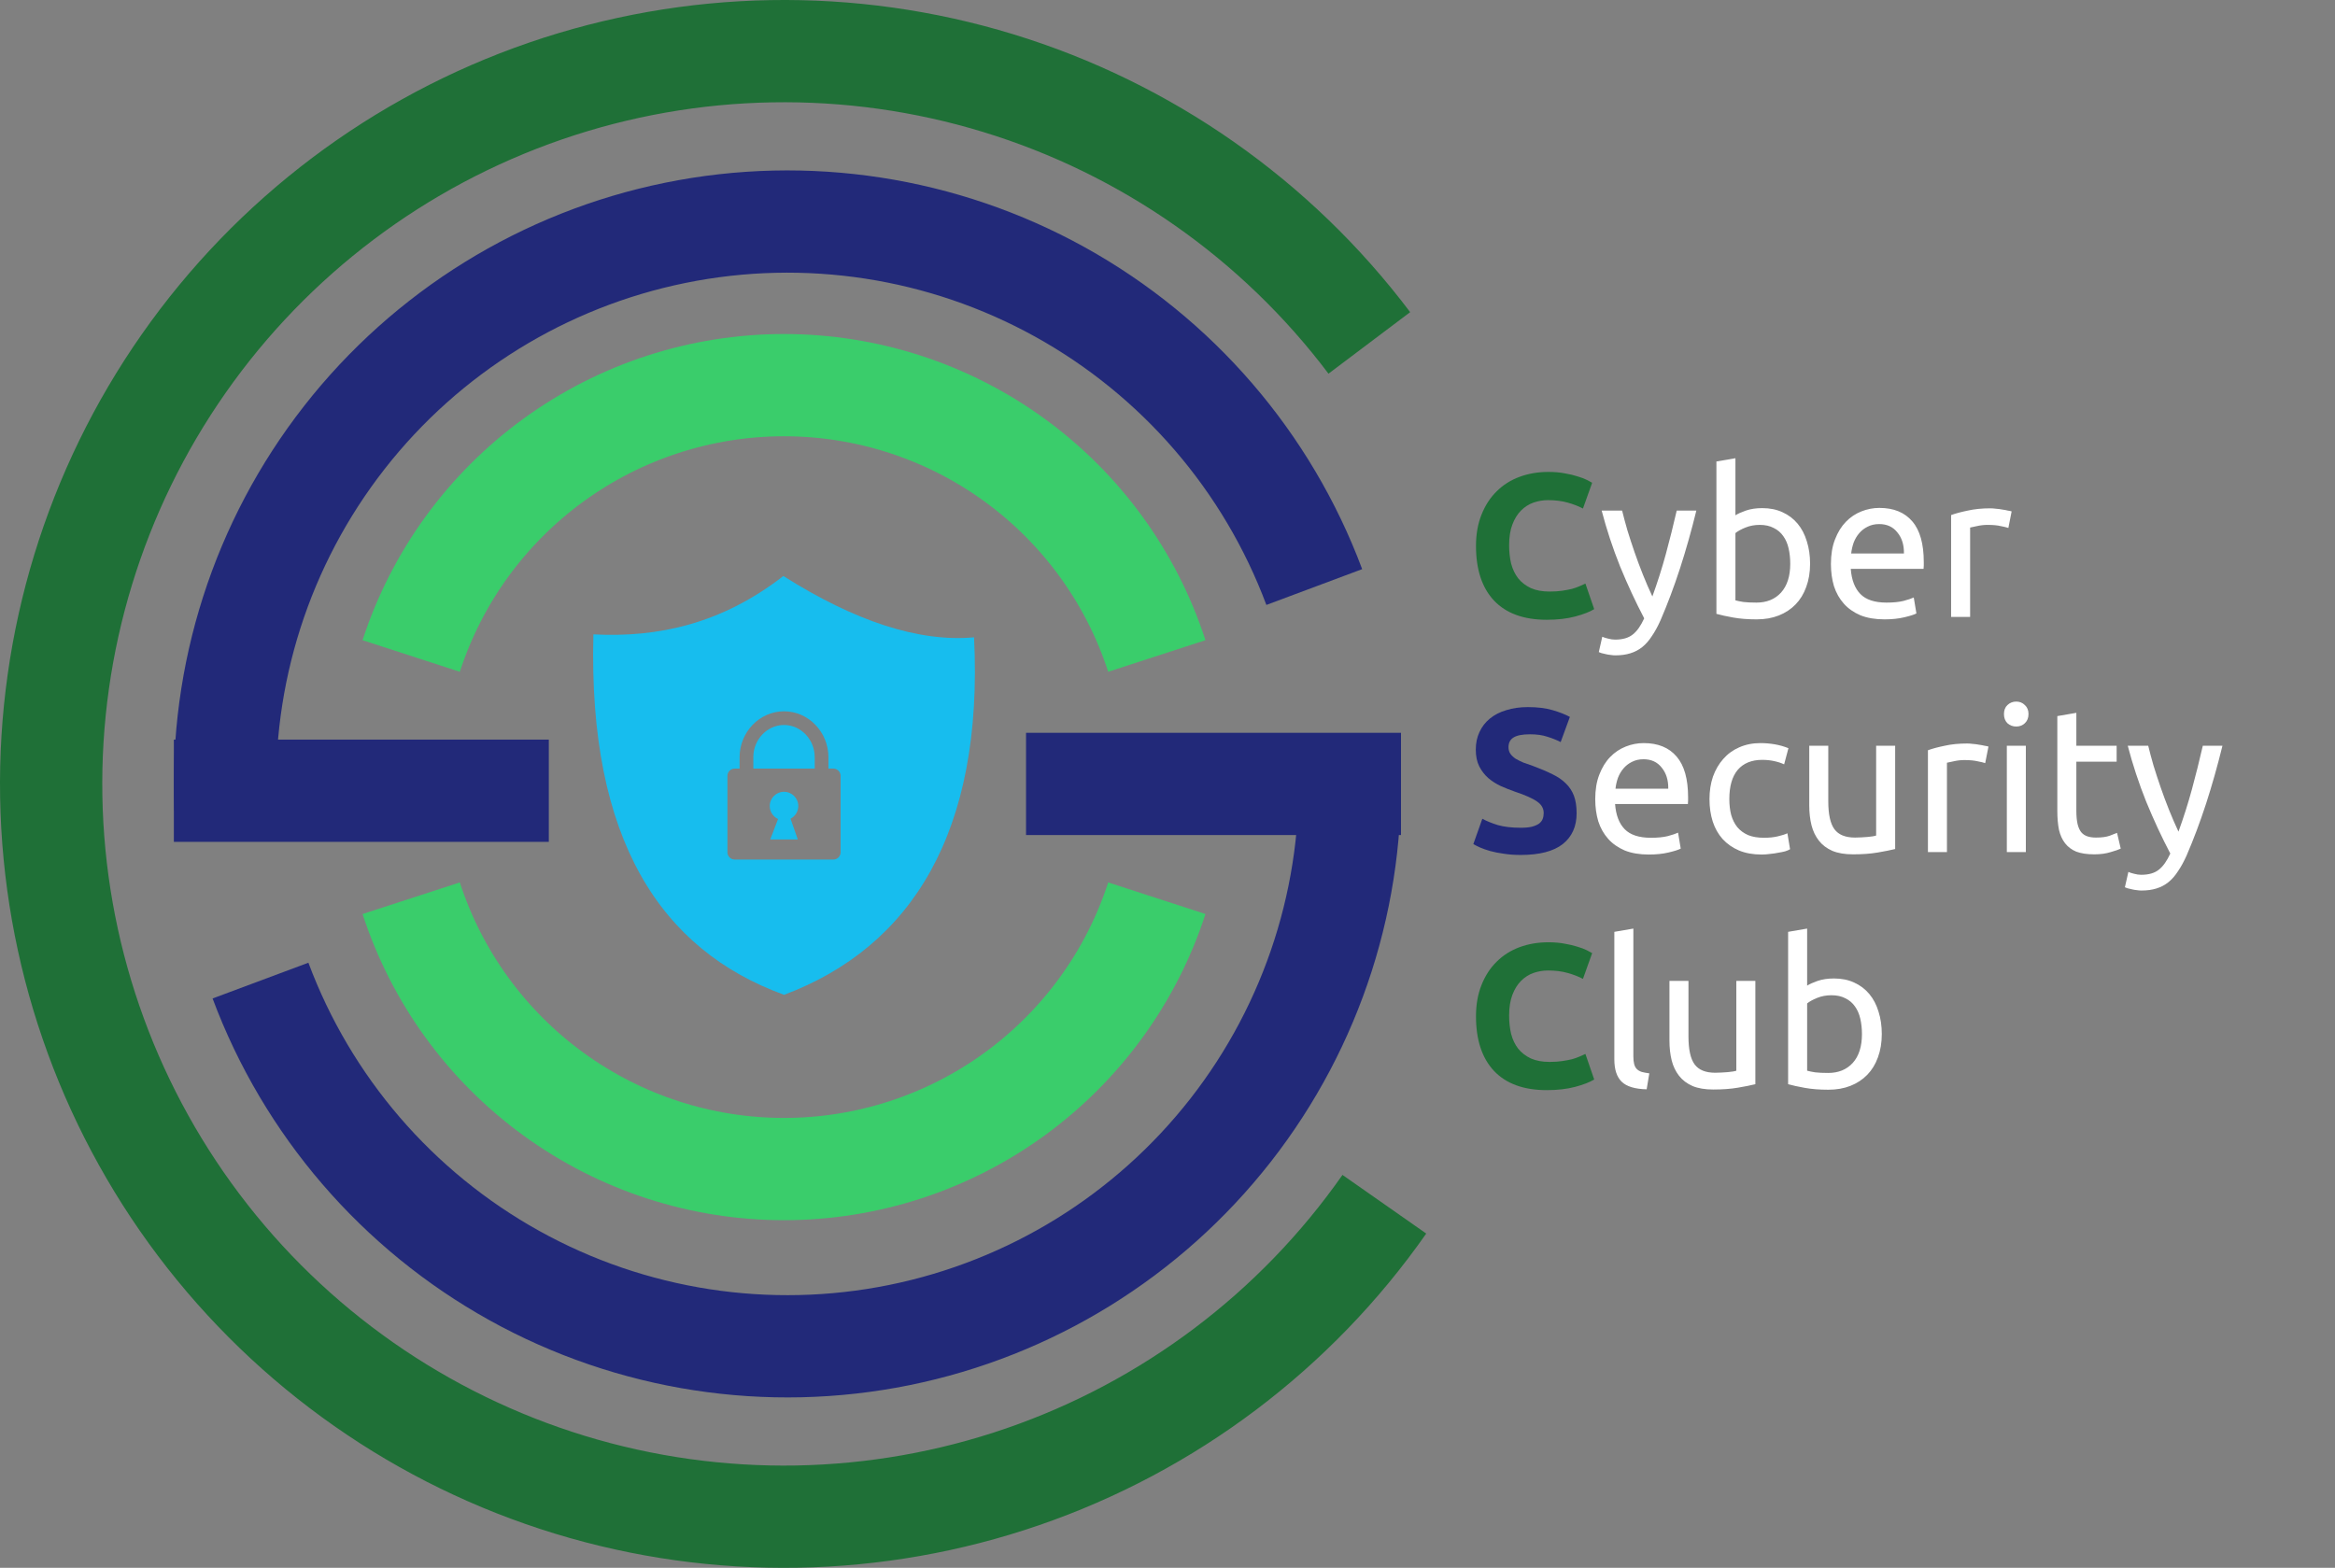
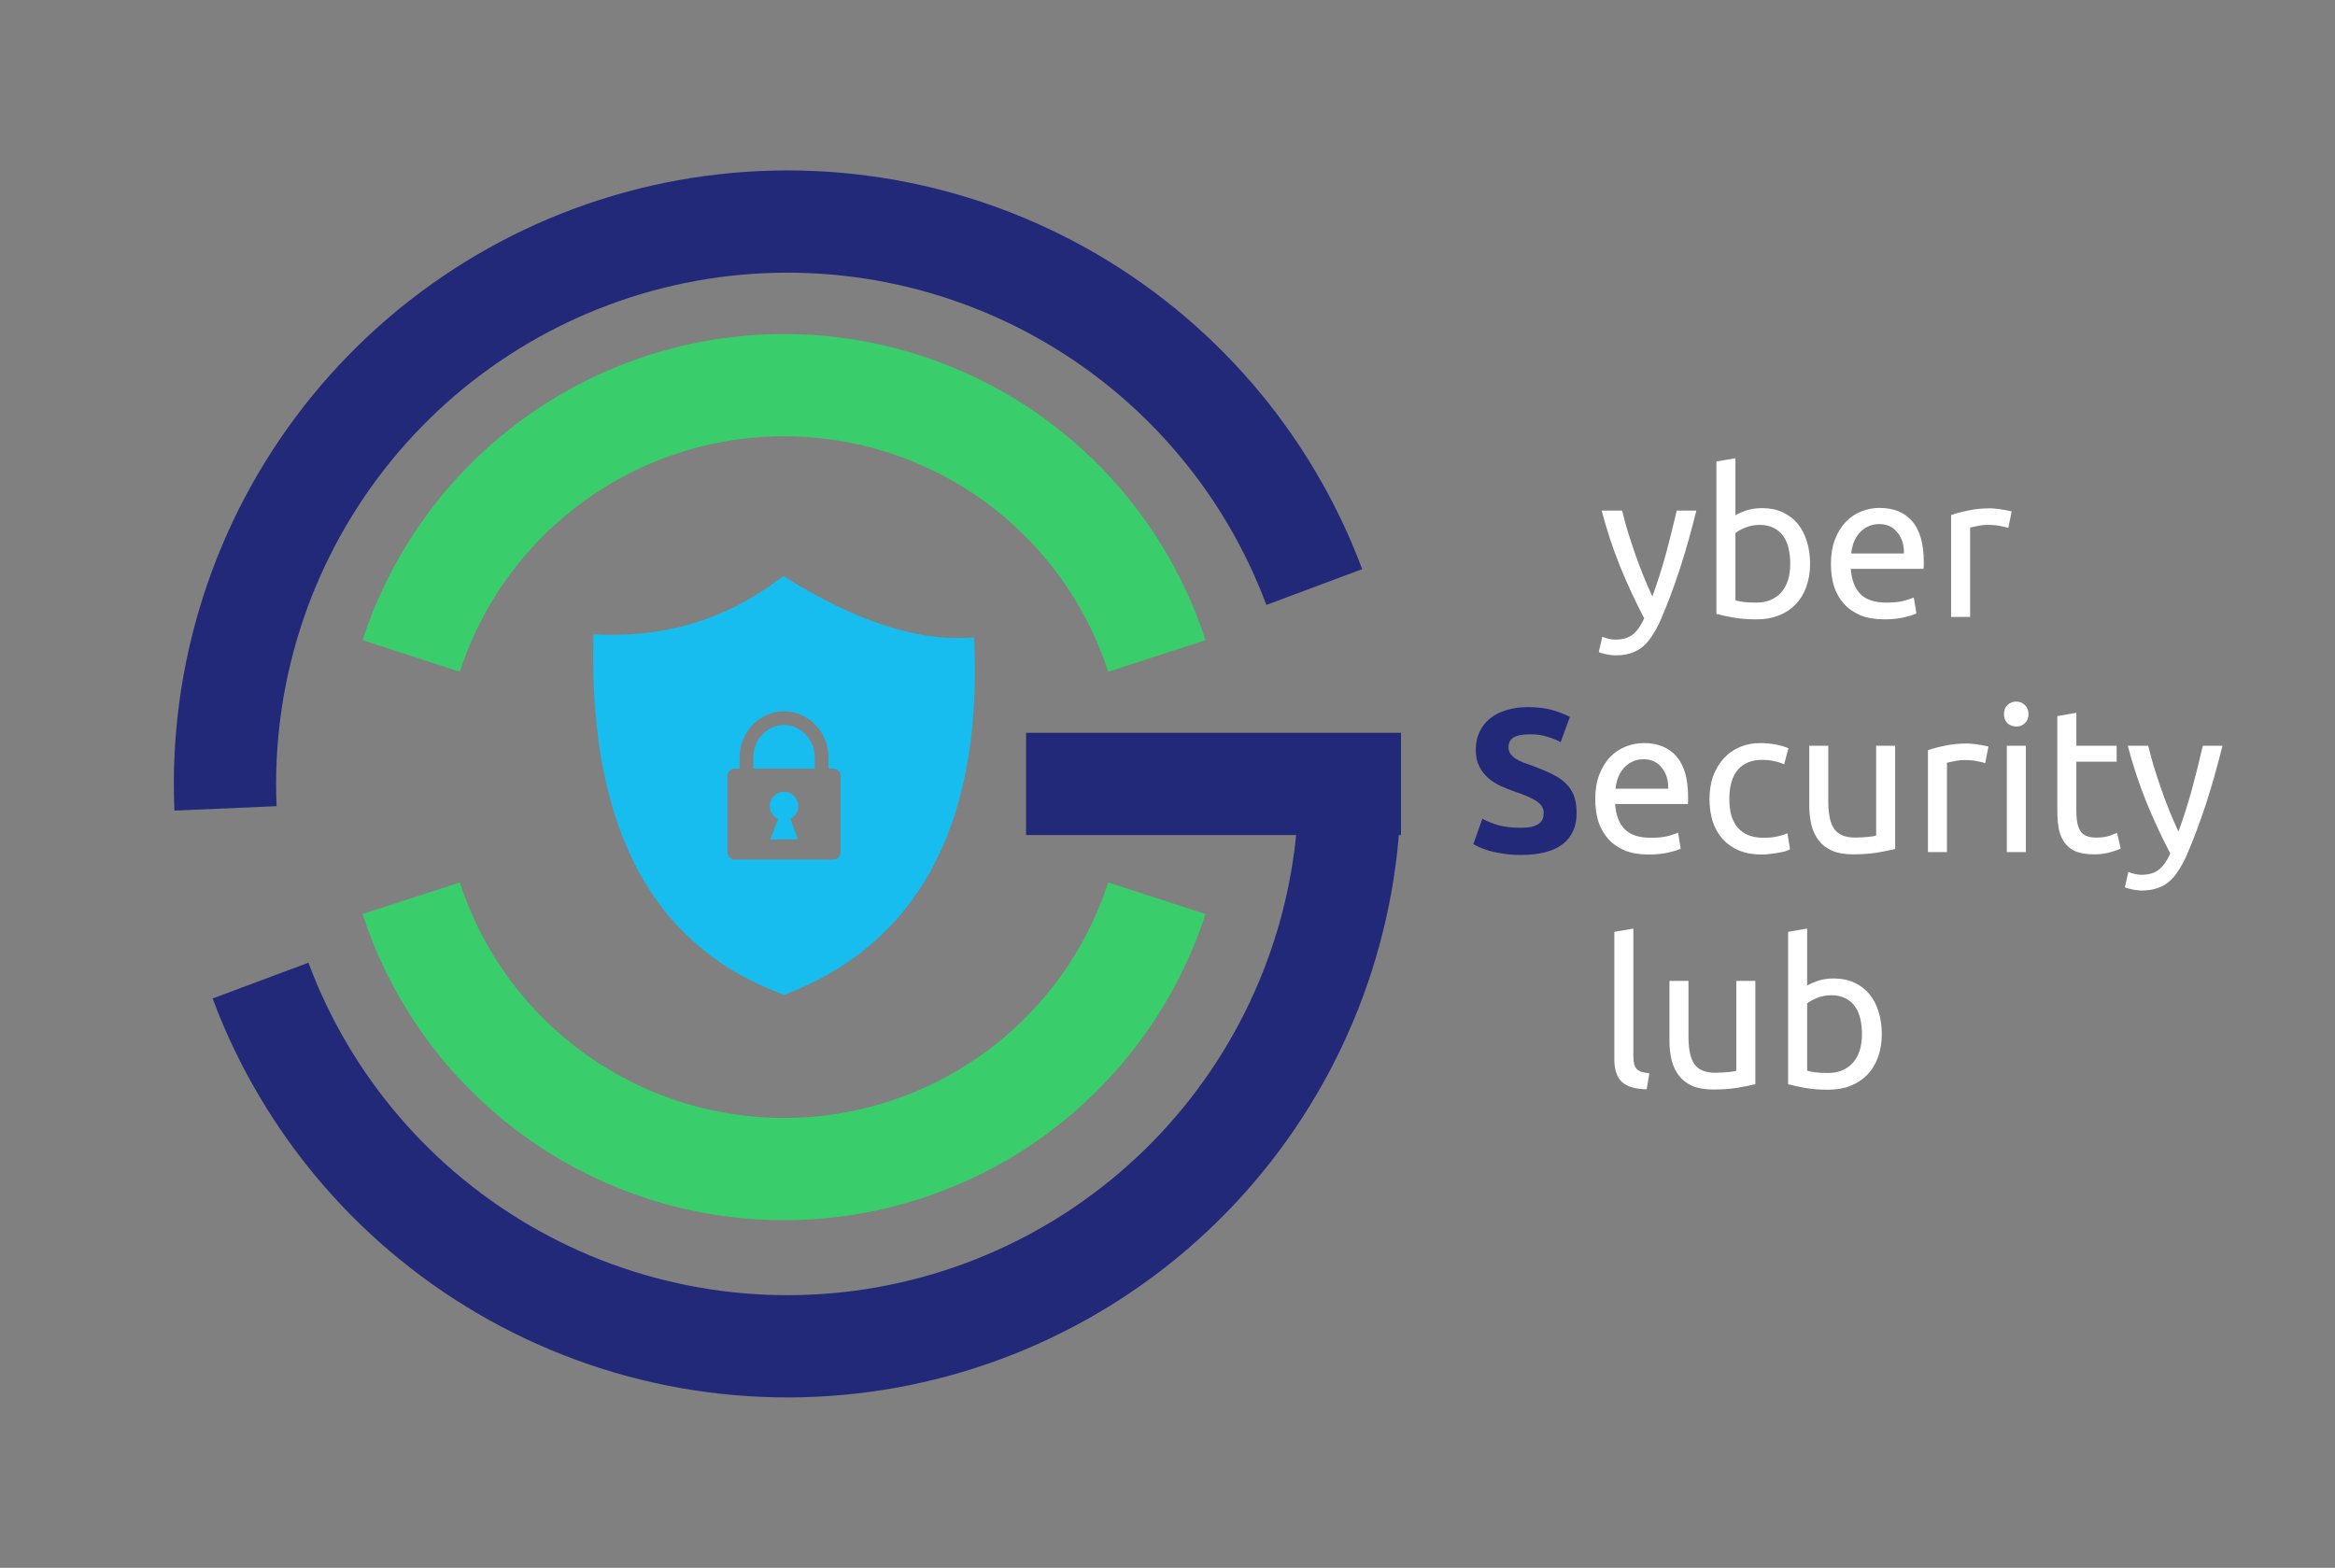
<svg xmlns="http://www.w3.org/2000/svg" width="685" height="460" viewBox="0 0 685 460" fill="none">
  <rect x="0" y="0" width="685" height="460" fill="#808080" stroke="none" />
-   <path d="M453.76 181.84C447 181.84 441.84 179.96 438.28 176.2C434.76 172.44 433 167.1 433 160.18C433 156.74 433.54 153.68 434.62 151C435.7 148.28 437.18 146 439.06 144.16C440.94 142.28 443.18 140.86 445.78 139.9C448.38 138.94 451.2 138.46 454.24 138.46C456 138.46 457.6 138.6 459.04 138.88C460.48 139.12 461.74 139.42 462.82 139.78C463.9 140.1 464.8 140.44 465.52 140.8C466.24 141.16 466.76 141.44 467.08 141.64L464.38 149.2C463.1 148.52 461.6 147.94 459.88 147.46C458.2 146.98 456.28 146.74 454.12 146.74C452.68 146.74 451.26 146.98 449.86 147.46C448.5 147.94 447.28 148.72 446.2 149.8C445.16 150.84 444.32 152.2 443.68 153.88C443.04 155.56 442.72 157.6 442.72 160C442.72 161.92 442.92 163.72 443.32 165.4C443.76 167.04 444.44 168.46 445.36 169.66C446.32 170.86 447.56 171.82 449.08 172.54C450.6 173.22 452.44 173.56 454.6 173.56C455.96 173.56 457.18 173.48 458.26 173.32C459.34 173.16 460.3 172.98 461.14 172.78C461.98 172.54 462.72 172.28 463.36 172C464 171.72 464.58 171.46 465.1 171.22L467.68 178.72C466.36 179.52 464.5 180.24 462.1 180.88C459.7 181.52 456.92 181.84 453.76 181.84ZM453.76 319.84C447 319.84 441.84 317.96 438.28 314.2C434.76 310.44 433 305.1 433 298.18C433 294.74 433.54 291.68 434.62 289C435.7 286.28 437.18 284 439.06 282.16C440.94 280.28 443.18 278.86 445.78 277.9C448.38 276.94 451.2 276.46 454.24 276.46C456 276.46 457.6 276.6 459.04 276.88C460.48 277.12 461.74 277.42 462.82 277.78C463.9 278.1 464.8 278.44 465.52 278.8C466.24 279.16 466.76 279.44 467.08 279.64L464.38 287.2C463.1 286.52 461.6 285.94 459.88 285.46C458.2 284.98 456.28 284.74 454.12 284.74C452.68 284.74 451.26 284.98 449.86 285.46C448.5 285.94 447.28 286.72 446.2 287.8C445.16 288.84 444.32 290.2 443.68 291.88C443.04 293.56 442.72 295.6 442.72 298C442.72 299.92 442.92 301.72 443.32 303.4C443.76 305.04 444.44 306.46 445.36 307.66C446.32 308.86 447.56 309.82 449.08 310.54C450.6 311.22 452.44 311.56 454.6 311.56C455.96 311.56 457.18 311.48 458.26 311.32C459.34 311.16 460.3 310.98 461.14 310.78C461.98 310.54 462.72 310.28 463.36 310C464 309.72 464.58 309.46 465.1 309.22L467.68 316.72C466.36 317.52 464.5 318.24 462.1 318.88C459.7 319.52 456.92 319.84 453.76 319.84Z" fill="#1F7037" />
  <path d="M470.046 186.82C470.486 187.02 471.046 187.2 471.726 187.36C472.446 187.56 473.146 187.66 473.826 187.66C476.026 187.66 477.746 187.16 478.986 186.16C480.226 185.2 481.346 183.62 482.346 181.42C479.826 176.62 477.466 171.54 475.266 166.18C473.106 160.78 471.306 155.32 469.866 149.8H475.866C476.306 151.6 476.826 153.54 477.426 155.62C478.066 157.7 478.766 159.84 479.526 162.04C480.286 164.24 481.106 166.44 481.986 168.64C482.866 170.84 483.786 172.96 484.746 175C486.266 170.8 487.586 166.64 488.706 162.52C489.826 158.4 490.886 154.16 491.886 149.8H497.646C496.206 155.68 494.606 161.34 492.846 166.78C491.086 172.18 489.186 177.24 487.146 181.96C486.346 183.76 485.506 185.3 484.626 186.58C483.786 187.9 482.846 188.98 481.806 189.82C480.766 190.66 479.586 191.28 478.266 191.68C476.986 192.08 475.526 192.28 473.886 192.28C473.446 192.28 472.986 192.24 472.506 192.16C472.026 192.12 471.546 192.04 471.066 191.92C470.626 191.84 470.206 191.74 469.806 191.62C469.446 191.5 469.186 191.4 469.026 191.32L470.046 186.82ZM509.11 151.18C509.79 150.74 510.81 150.28 512.17 149.8C513.57 149.32 515.17 149.08 516.97 149.08C519.21 149.08 521.19 149.48 522.91 150.28C524.67 151.08 526.15 152.2 527.35 153.64C528.55 155.08 529.45 156.8 530.05 158.8C530.69 160.8 531.01 163 531.01 165.4C531.01 167.92 530.63 170.2 529.87 172.24C529.15 174.24 528.11 175.94 526.75 177.34C525.39 178.74 523.75 179.82 521.83 180.58C519.91 181.34 517.75 181.72 515.35 181.72C512.75 181.72 510.45 181.54 508.45 181.18C506.45 180.82 504.81 180.46 503.53 180.1V135.4L509.11 134.44V151.18ZM509.11 176.14C509.67 176.3 510.45 176.46 511.45 176.62C512.49 176.74 513.77 176.8 515.29 176.8C518.29 176.8 520.69 175.82 522.49 173.86C524.29 171.86 525.19 169.04 525.19 165.4C525.19 163.8 525.03 162.3 524.71 160.9C524.39 159.5 523.87 158.3 523.15 157.3C522.43 156.26 521.49 155.46 520.33 154.9C519.21 154.3 517.85 154 516.25 154C514.73 154 513.33 154.26 512.05 154.78C510.77 155.3 509.79 155.84 509.11 156.4V176.14ZM537.123 165.46C537.123 162.7 537.523 160.3 538.323 158.26C539.123 156.18 540.183 154.46 541.503 153.1C542.823 151.74 544.343 150.72 546.063 150.04C547.783 149.36 549.543 149.02 551.343 149.02C555.543 149.02 558.763 150.34 561.003 152.98C563.243 155.58 564.362 159.56 564.362 164.92C564.362 165.16 564.362 165.48 564.362 165.88C564.362 166.24 564.342 166.58 564.303 166.9H542.943C543.183 170.14 544.123 172.6 545.763 174.28C547.403 175.96 549.963 176.8 553.443 176.8C555.403 176.8 557.043 176.64 558.363 176.32C559.723 175.96 560.743 175.62 561.423 175.3L562.203 179.98C561.523 180.34 560.323 180.72 558.603 181.12C556.923 181.52 555.003 181.72 552.843 181.72C550.123 181.72 547.763 181.32 545.763 180.52C543.803 179.68 542.183 178.54 540.903 177.1C539.623 175.66 538.663 173.96 538.022 172C537.423 170 537.123 167.82 537.123 165.46ZM558.543 162.4C558.583 159.88 557.943 157.82 556.623 156.22C555.343 154.58 553.563 153.76 551.283 153.76C550.003 153.76 548.863 154.02 547.863 154.54C546.903 155.02 546.083 155.66 545.403 156.46C544.723 157.26 544.183 158.18 543.783 159.22C543.423 160.26 543.183 161.32 543.063 162.4H558.543ZM583.898 149.14C584.378 149.14 584.918 149.18 585.518 149.26C586.158 149.3 586.778 149.38 587.378 149.5C587.978 149.58 588.518 149.68 588.998 149.8C589.518 149.88 589.898 149.96 590.138 150.04L589.178 154.9C588.738 154.74 587.998 154.56 586.958 154.36C585.958 154.12 584.658 154 583.058 154C582.018 154 580.978 154.12 579.938 154.36C578.938 154.56 578.278 154.7 577.958 154.78V181H572.378V151.12C573.698 150.64 575.338 150.2 577.298 149.8C579.258 149.36 581.458 149.14 583.898 149.14ZM467.982 234.46C467.982 231.7 468.382 229.3 469.182 227.26C469.982 225.18 471.042 223.46 472.362 222.1C473.682 220.74 475.202 219.72 476.922 219.04C478.642 218.36 480.402 218.02 482.202 218.02C486.402 218.02 489.622 219.34 491.862 221.98C494.102 224.58 495.222 228.56 495.222 233.92C495.222 234.16 495.222 234.48 495.222 234.88C495.222 235.24 495.202 235.58 495.162 235.9H473.802C474.042 239.14 474.982 241.6 476.622 243.28C478.262 244.96 480.822 245.8 484.302 245.8C486.262 245.8 487.902 245.64 489.222 245.32C490.582 244.96 491.602 244.62 492.282 244.3L493.062 248.98C492.382 249.34 491.182 249.72 489.462 250.12C487.782 250.52 485.862 250.72 483.702 250.72C480.982 250.72 478.622 250.32 476.622 249.52C474.662 248.68 473.042 247.54 471.762 246.1C470.482 244.66 469.522 242.96 468.882 241C468.282 239 467.982 236.82 467.982 234.46ZM489.402 231.4C489.442 228.88 488.802 226.82 487.482 225.22C486.202 223.58 484.422 222.76 482.142 222.76C480.862 222.76 479.722 223.02 478.722 223.54C477.762 224.02 476.942 224.66 476.262 225.46C475.582 226.26 475.042 227.18 474.642 228.22C474.282 229.26 474.042 230.32 473.922 231.4H489.402ZM516.798 250.72C514.278 250.72 512.058 250.32 510.138 249.52C508.258 248.72 506.658 247.6 505.338 246.16C504.058 244.72 503.098 243.02 502.458 241.06C501.818 239.06 501.498 236.86 501.498 234.46C501.498 232.06 501.838 229.86 502.518 227.86C503.238 225.86 504.238 224.14 505.518 222.7C506.798 221.22 508.358 220.08 510.198 219.28C512.078 218.44 514.158 218.02 516.438 218.02C517.838 218.02 519.238 218.14 520.638 218.38C522.038 218.62 523.378 219 524.658 219.52L523.398 224.26C522.558 223.86 521.578 223.54 520.458 223.3C519.378 223.06 518.218 222.94 516.978 222.94C513.858 222.94 511.458 223.92 509.778 225.88C508.138 227.84 507.318 230.7 507.318 234.46C507.318 236.14 507.498 237.68 507.858 239.08C508.258 240.48 508.858 241.68 509.658 242.68C510.498 243.68 511.558 244.46 512.838 245.02C514.118 245.54 515.678 245.8 517.518 245.8C518.998 245.8 520.338 245.66 521.538 245.38C522.738 245.1 523.678 244.8 524.358 244.48L525.138 249.16C524.818 249.36 524.358 249.56 523.758 249.76C523.158 249.92 522.478 250.06 521.718 250.18C520.958 250.34 520.138 250.46 519.258 250.54C518.418 250.66 517.598 250.72 516.798 250.72ZM555.968 249.1C554.688 249.42 552.988 249.76 550.868 250.12C548.788 250.48 546.368 250.66 543.608 250.66C541.208 250.66 539.188 250.32 537.548 249.64C535.908 248.92 534.588 247.92 533.588 246.64C532.588 245.36 531.868 243.86 531.428 242.14C530.988 240.38 530.768 238.44 530.768 236.32V218.8H536.348V235.12C536.348 238.92 536.948 241.64 538.148 243.28C539.348 244.92 541.368 245.74 544.208 245.74C544.808 245.74 545.428 245.72 546.068 245.68C546.708 245.64 547.308 245.6 547.868 245.56C548.428 245.48 548.928 245.42 549.368 245.38C549.848 245.3 550.188 245.22 550.388 245.14V218.8H555.968V249.1ZM577.101 218.14C577.581 218.14 578.121 218.18 578.721 218.26C579.361 218.3 579.981 218.38 580.581 218.5C581.181 218.58 581.721 218.68 582.201 218.8C582.721 218.88 583.101 218.96 583.341 219.04L582.381 223.9C581.941 223.74 581.201 223.56 580.161 223.36C579.161 223.12 577.861 223 576.261 223C575.221 223 574.181 223.12 573.141 223.36C572.141 223.56 571.481 223.7 571.161 223.78V250H565.581V220.12C566.901 219.64 568.541 219.2 570.501 218.8C572.461 218.36 574.661 218.14 577.101 218.14ZM594.306 250H588.726V218.8H594.306V250ZM591.486 213.16C590.486 213.16 589.626 212.84 588.906 212.2C588.226 211.52 587.886 210.62 587.886 209.5C587.886 208.38 588.226 207.5 588.906 206.86C589.626 206.18 590.486 205.84 591.486 205.84C592.486 205.84 593.326 206.18 594.006 206.86C594.726 207.5 595.086 208.38 595.086 209.5C595.086 210.62 594.726 211.52 594.006 212.2C593.326 212.84 592.486 213.16 591.486 213.16ZM609.122 218.8H620.942V223.48H609.122V237.88C609.122 239.44 609.242 240.74 609.482 241.78C609.722 242.78 610.082 243.58 610.562 244.18C611.042 244.74 611.642 245.14 612.362 245.38C613.082 245.62 613.922 245.74 614.882 245.74C616.562 245.74 617.902 245.56 618.902 245.2C619.942 244.8 620.662 244.52 621.062 244.36L622.142 248.98C621.582 249.26 620.602 249.6 619.202 250C617.802 250.44 616.202 250.66 614.402 250.66C612.282 250.66 610.522 250.4 609.122 249.88C607.762 249.32 606.662 248.5 605.822 247.42C604.982 246.34 604.382 245.02 604.022 243.46C603.702 241.86 603.542 240.02 603.542 237.94V210.1L609.122 209.14V218.8ZM624.382 255.82C624.822 256.02 625.382 256.2 626.062 256.36C626.782 256.56 627.482 256.66 628.162 256.66C630.362 256.66 632.082 256.16 633.322 255.16C634.562 254.2 635.682 252.62 636.682 250.42C634.162 245.62 631.802 240.54 629.602 235.18C627.442 229.78 625.642 224.32 624.202 218.8H630.202C630.642 220.6 631.162 222.54 631.762 224.62C632.402 226.7 633.102 228.84 633.862 231.04C634.622 233.24 635.442 235.44 636.322 237.64C637.202 239.84 638.122 241.96 639.082 244C640.602 239.8 641.922 235.64 643.042 231.52C644.162 227.4 645.222 223.16 646.222 218.8H651.982C650.542 224.68 648.942 230.34 647.182 235.78C645.422 241.18 643.522 246.24 641.482 250.96C640.682 252.76 639.842 254.3 638.962 255.58C638.122 256.9 637.182 257.98 636.142 258.82C635.102 259.66 633.922 260.28 632.602 260.68C631.322 261.08 629.862 261.28 628.222 261.28C627.782 261.28 627.322 261.24 626.842 261.16C626.362 261.12 625.882 261.04 625.402 260.92C624.962 260.84 624.542 260.74 624.142 260.62C623.782 260.5 623.522 260.4 623.362 260.32L624.382 255.82ZM483.066 319.6C479.626 319.52 477.186 318.78 475.746 317.38C474.306 315.98 473.586 313.8 473.586 310.84V273.4L479.166 272.44V309.94C479.166 310.86 479.246 311.62 479.406 312.22C479.566 312.82 479.826 313.3 480.186 313.66C480.546 314.02 481.026 314.3 481.626 314.5C482.226 314.66 482.966 314.8 483.846 314.92L483.066 319.6ZM514.953 318.1C513.673 318.42 511.973 318.76 509.853 319.12C507.773 319.48 505.353 319.66 502.593 319.66C500.193 319.66 498.173 319.32 496.533 318.64C494.893 317.92 493.573 316.92 492.573 315.64C491.573 314.36 490.853 312.86 490.413 311.14C489.973 309.38 489.753 307.44 489.753 305.32V287.8H495.333V304.12C495.333 307.92 495.933 310.64 497.133 312.28C498.333 313.92 500.353 314.74 503.193 314.74C503.793 314.74 504.413 314.72 505.053 314.68C505.693 314.64 506.293 314.6 506.853 314.56C507.413 314.48 507.913 314.42 508.353 314.38C508.833 314.3 509.173 314.22 509.373 314.14V287.8H514.953V318.1ZM530.146 289.18C530.826 288.74 531.846 288.28 533.206 287.8C534.606 287.32 536.206 287.08 538.006 287.08C540.246 287.08 542.226 287.48 543.946 288.28C545.706 289.08 547.186 290.2 548.386 291.64C549.586 293.08 550.486 294.8 551.086 296.8C551.726 298.8 552.046 301 552.046 303.4C552.046 305.92 551.666 308.2 550.906 310.24C550.186 312.24 549.146 313.94 547.786 315.34C546.426 316.74 544.786 317.82 542.866 318.58C540.946 319.34 538.786 319.72 536.386 319.72C533.786 319.72 531.486 319.54 529.486 319.18C527.486 318.82 525.846 318.46 524.566 318.1V273.4L530.146 272.44V289.18ZM530.146 314.14C530.706 314.3 531.486 314.46 532.486 314.62C533.526 314.74 534.806 314.8 536.326 314.8C539.326 314.8 541.726 313.82 543.526 311.86C545.326 309.86 546.226 307.04 546.226 303.4C546.226 301.8 546.066 300.3 545.746 298.9C545.426 297.5 544.906 296.3 544.186 295.3C543.466 294.26 542.526 293.46 541.366 292.9C540.246 292.3 538.886 292 537.286 292C535.766 292 534.366 292.26 533.086 292.78C531.806 293.3 530.826 293.84 530.146 294.4V314.14Z" fill="white" />
  <path d="M446.14 242.86C447.46 242.86 448.54 242.76 449.38 242.56C450.26 242.32 450.96 242.02 451.48 241.66C452 241.26 452.36 240.8 452.56 240.28C452.76 239.76 452.86 239.18 452.86 238.54C452.86 237.18 452.22 236.06 450.94 235.18C449.66 234.26 447.46 233.28 444.34 232.24C442.98 231.76 441.62 231.22 440.26 230.62C438.9 229.98 437.68 229.2 436.6 228.28C435.52 227.32 434.64 226.18 433.96 224.86C433.28 223.5 432.94 221.86 432.94 219.94C432.94 218.02 433.3 216.3 434.02 214.78C434.74 213.22 435.76 211.9 437.08 210.82C438.4 209.74 440 208.92 441.88 208.36C443.76 207.76 445.88 207.46 448.24 207.46C451.04 207.46 453.46 207.76 455.5 208.36C457.54 208.96 459.22 209.62 460.54 210.34L457.84 217.72C456.68 217.12 455.38 216.6 453.94 216.16C452.54 215.68 450.84 215.44 448.84 215.44C446.6 215.44 444.98 215.76 443.98 216.4C443.02 217 442.54 217.94 442.54 219.22C442.54 219.98 442.72 220.62 443.08 221.14C443.44 221.66 443.94 222.14 444.58 222.58C445.26 222.98 446.02 223.36 446.86 223.72C447.74 224.04 448.7 224.38 449.74 224.74C451.9 225.54 453.78 226.34 455.38 227.14C456.98 227.9 458.3 228.8 459.34 229.84C460.42 230.88 461.22 232.1 461.74 233.5C462.26 234.9 462.52 236.6 462.52 238.6C462.52 242.48 461.16 245.5 458.44 247.66C455.72 249.78 451.62 250.84 446.14 250.84C444.3 250.84 442.64 250.72 441.16 250.48C439.68 250.28 438.36 250.02 437.2 249.7C436.08 249.38 435.1 249.04 434.26 248.68C433.46 248.32 432.78 247.98 432.22 247.66L434.86 240.22C436.1 240.9 437.62 241.52 439.42 242.08C441.26 242.6 443.5 242.86 446.14 242.86Z" fill="#222979" />
  <path d="M339.372 263.537C331.867 286.634 317.243 306.762 297.595 321.037C277.948 335.312 254.286 343 230 343C205.714 343 182.052 335.312 162.405 321.037C142.757 306.762 128.133 286.634 120.629 263.537" stroke="#3ACD6B" stroke-width="30" />
  <path d="M120.628 192.463C128.133 169.366 142.757 149.238 162.405 134.963C182.052 120.688 205.714 113 230 113C254.286 113 277.948 120.688 297.595 134.963C317.243 149.238 331.867 169.366 339.371 192.463" stroke="#3ACD6B" stroke-width="30" />
-   <path d="M401.707 100.61C374.382 64.349 336.28 37.669 292.86 24.395C249.44 11.12 202.933 11.932 160.003 26.713C117.073 41.495 79.925 69.489 53.882 106.681C27.84 143.873 14.24 188.356 15.033 233.752C15.825 279.149 30.969 323.129 58.293 359.39C85.618 395.651 123.72 422.331 167.14 435.605C210.56 448.88 257.067 448.068 299.997 433.286C342.927 418.505 380.075 390.511 406.118 353.319" stroke="#1F7037" stroke-width="30" />
  <path d="M385.558 172.235C371.804 135.435 345.371 104.749 311.012 85.698C276.653 66.647 236.624 60.48 198.125 68.308C159.626 76.136 125.183 97.444 100.991 128.399C76.8 159.355 64.448 197.926 66.156 237.176" stroke="#222979" stroke-width="30" />
  <path d="M76.418 287.702C90.157 324.508 116.579 355.205 150.93 374.27C185.281 393.335 225.307 399.517 263.81 391.705C302.312 383.893 336.764 362.599 360.968 331.653C385.172 300.707 397.54 262.141 395.847 222.89" stroke="#222979" stroke-width="30" />
-   <path d="M51 232H107.753H161" stroke="#222979" stroke-width="30" />
  <path d="M411 230L354.247 230L301 230" stroke="#222979" stroke-width="30" />
  <path fill-rule="evenodd" clip-rule="evenodd" d="M229.807 169C250.69 182.215 269.557 188.467 285.748 186.989C288.576 244.087 267.454 277.807 230.023 291.88C193.877 278.708 172.497 246.439 174.082 186.123C193.09 187.116 211.737 183.014 229.807 169ZM215.528 225.508H216.968V222.177C216.968 218.488 218.425 215.126 220.772 212.683C223.137 210.221 226.403 208.692 230.001 208.692C233.599 208.692 236.867 210.221 239.231 212.683C241.578 215.126 243.034 218.488 243.034 222.177V225.508H244.475C245.644 225.508 246.602 226.463 246.602 227.631V250.065C246.602 251.233 245.644 252.188 244.475 252.188H215.528C214.358 252.188 213.401 251.233 213.401 250.065V227.631C213.4 226.463 214.358 225.508 215.528 225.508ZM228.255 240.286L225.961 246.286H234.04L231.915 240.204C233.264 239.511 234.186 238.107 234.186 236.488C234.186 234.18 232.312 232.309 230 232.309C227.688 232.309 225.815 234.18 225.815 236.488C225.815 238.173 226.815 239.625 228.255 240.286ZM220.995 225.508H239.007V222.177C239.007 219.554 237.984 217.178 236.336 215.462C234.706 213.765 232.464 212.711 230 212.711C227.538 212.711 225.294 213.765 223.666 215.462C222.017 217.178 220.995 219.554 220.995 222.177V225.508Z" fill="#17BDEE" />
</svg>